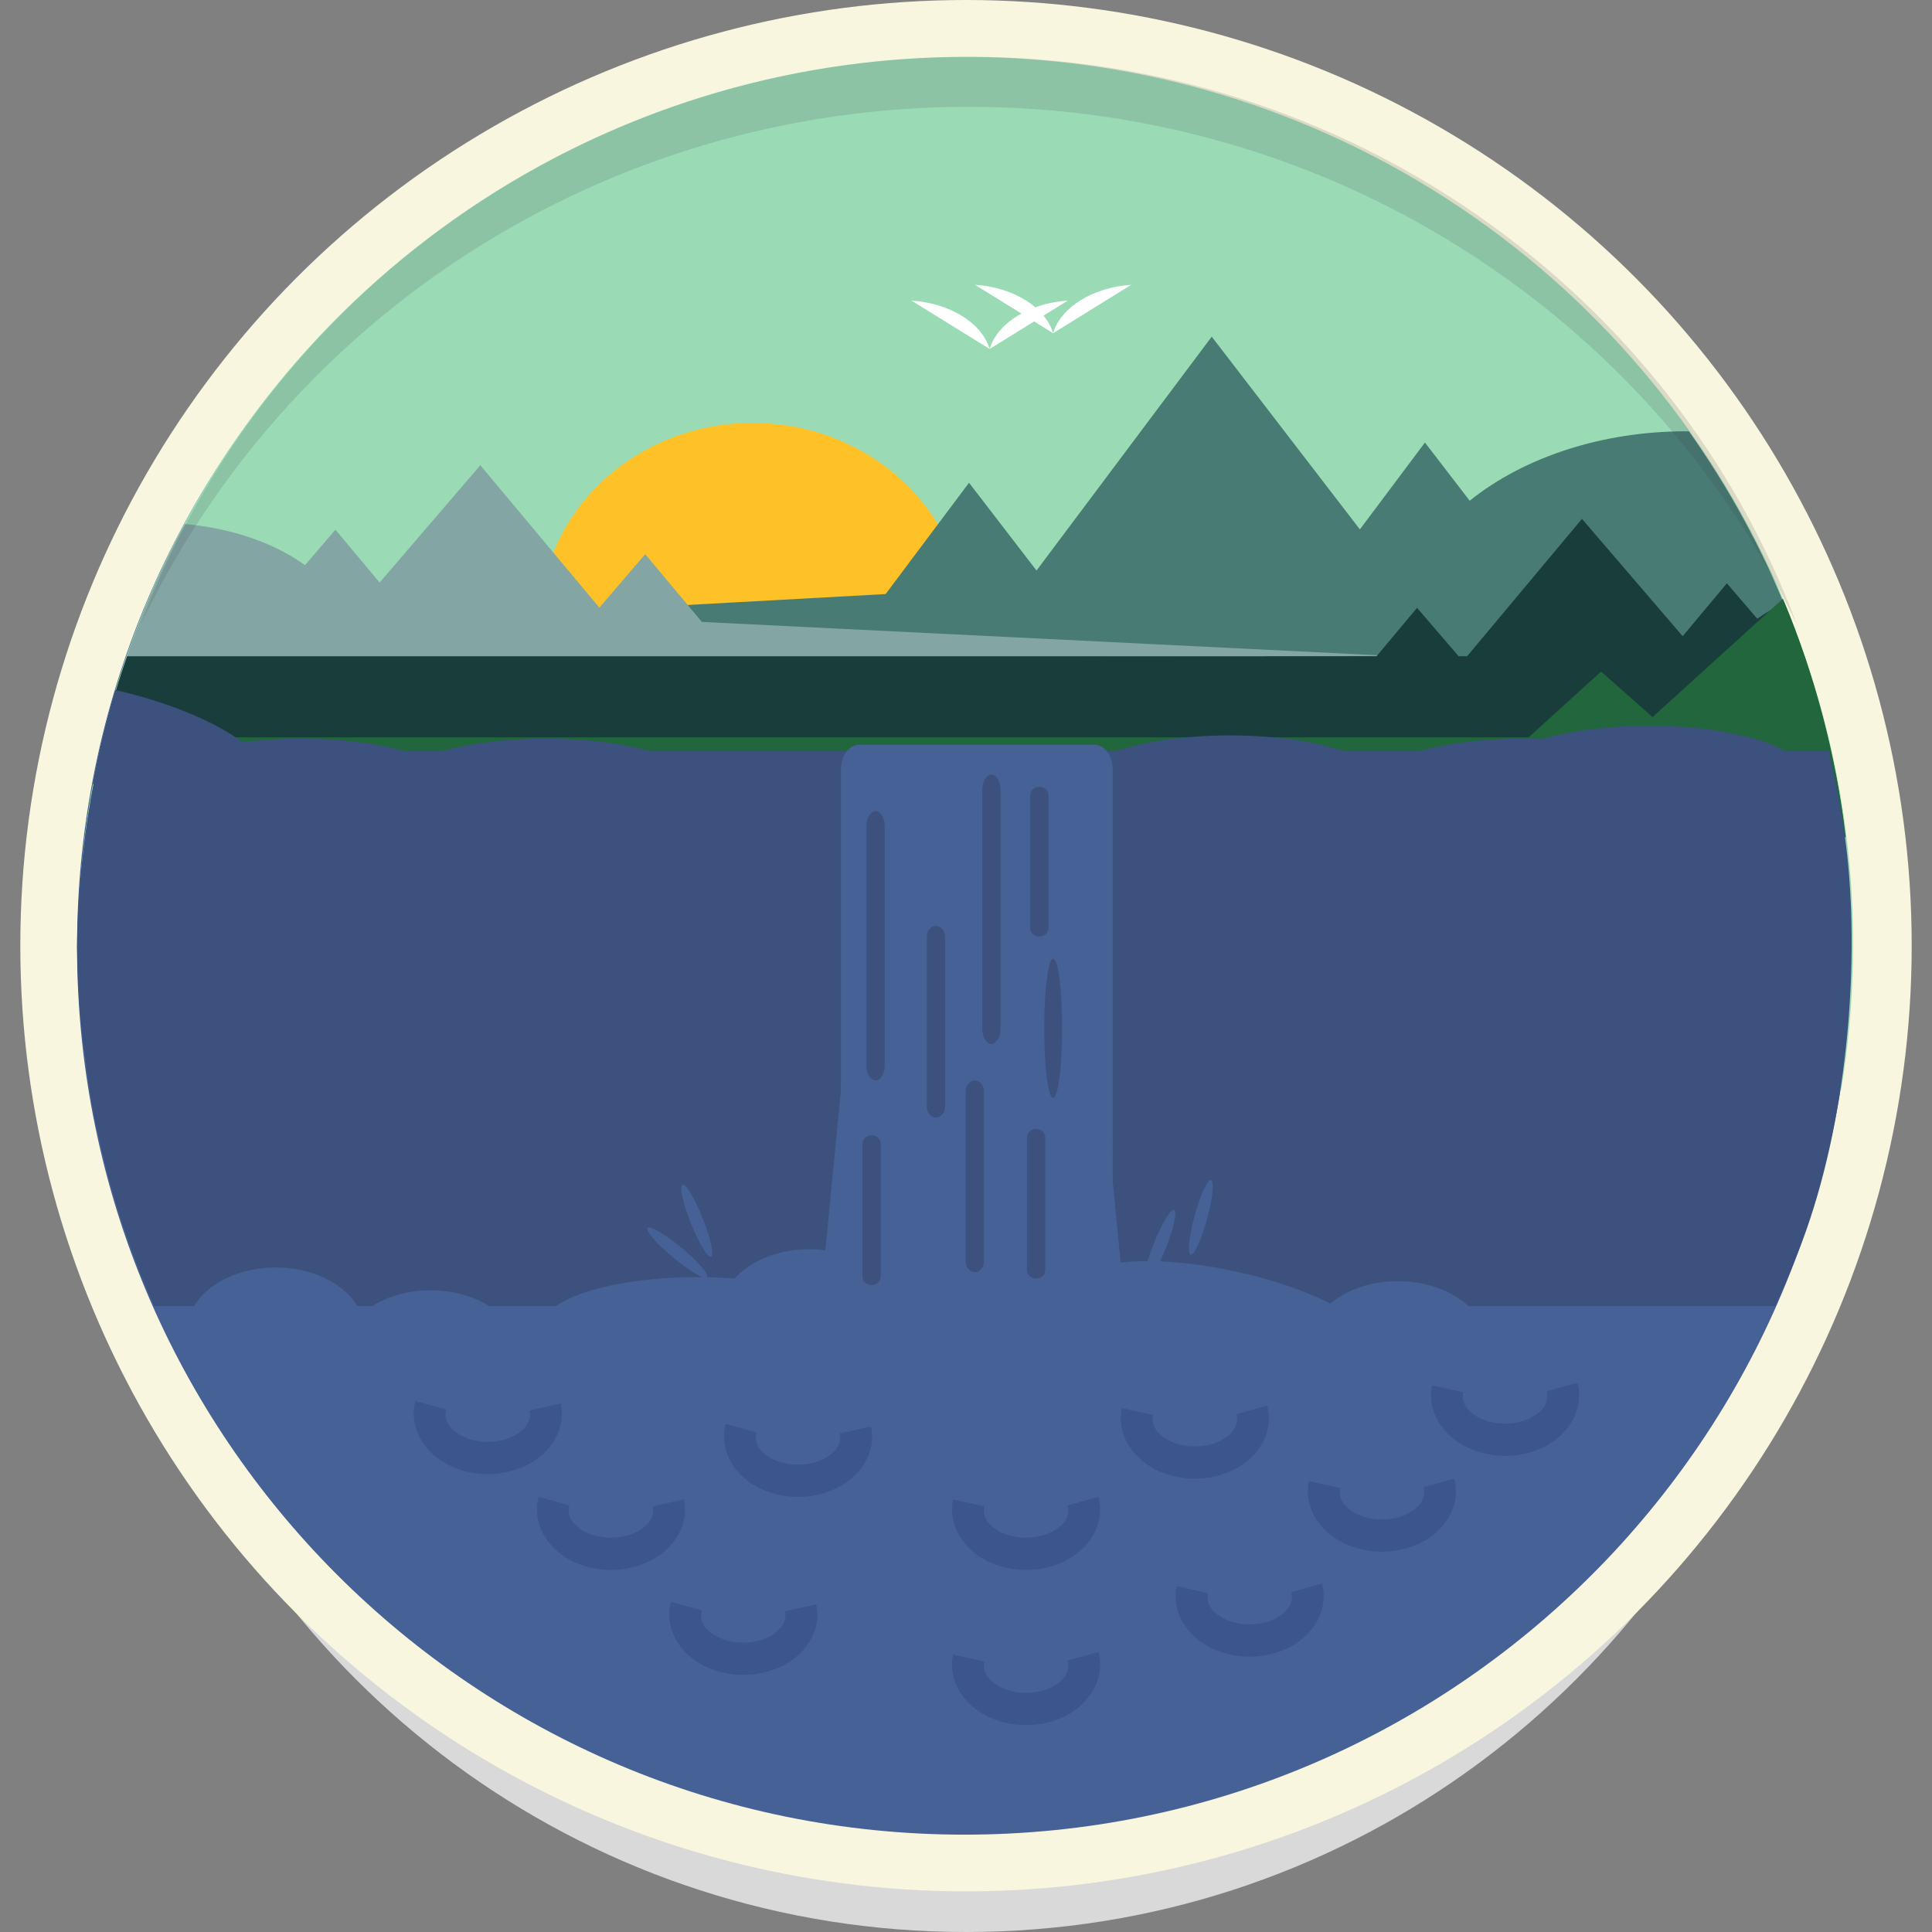
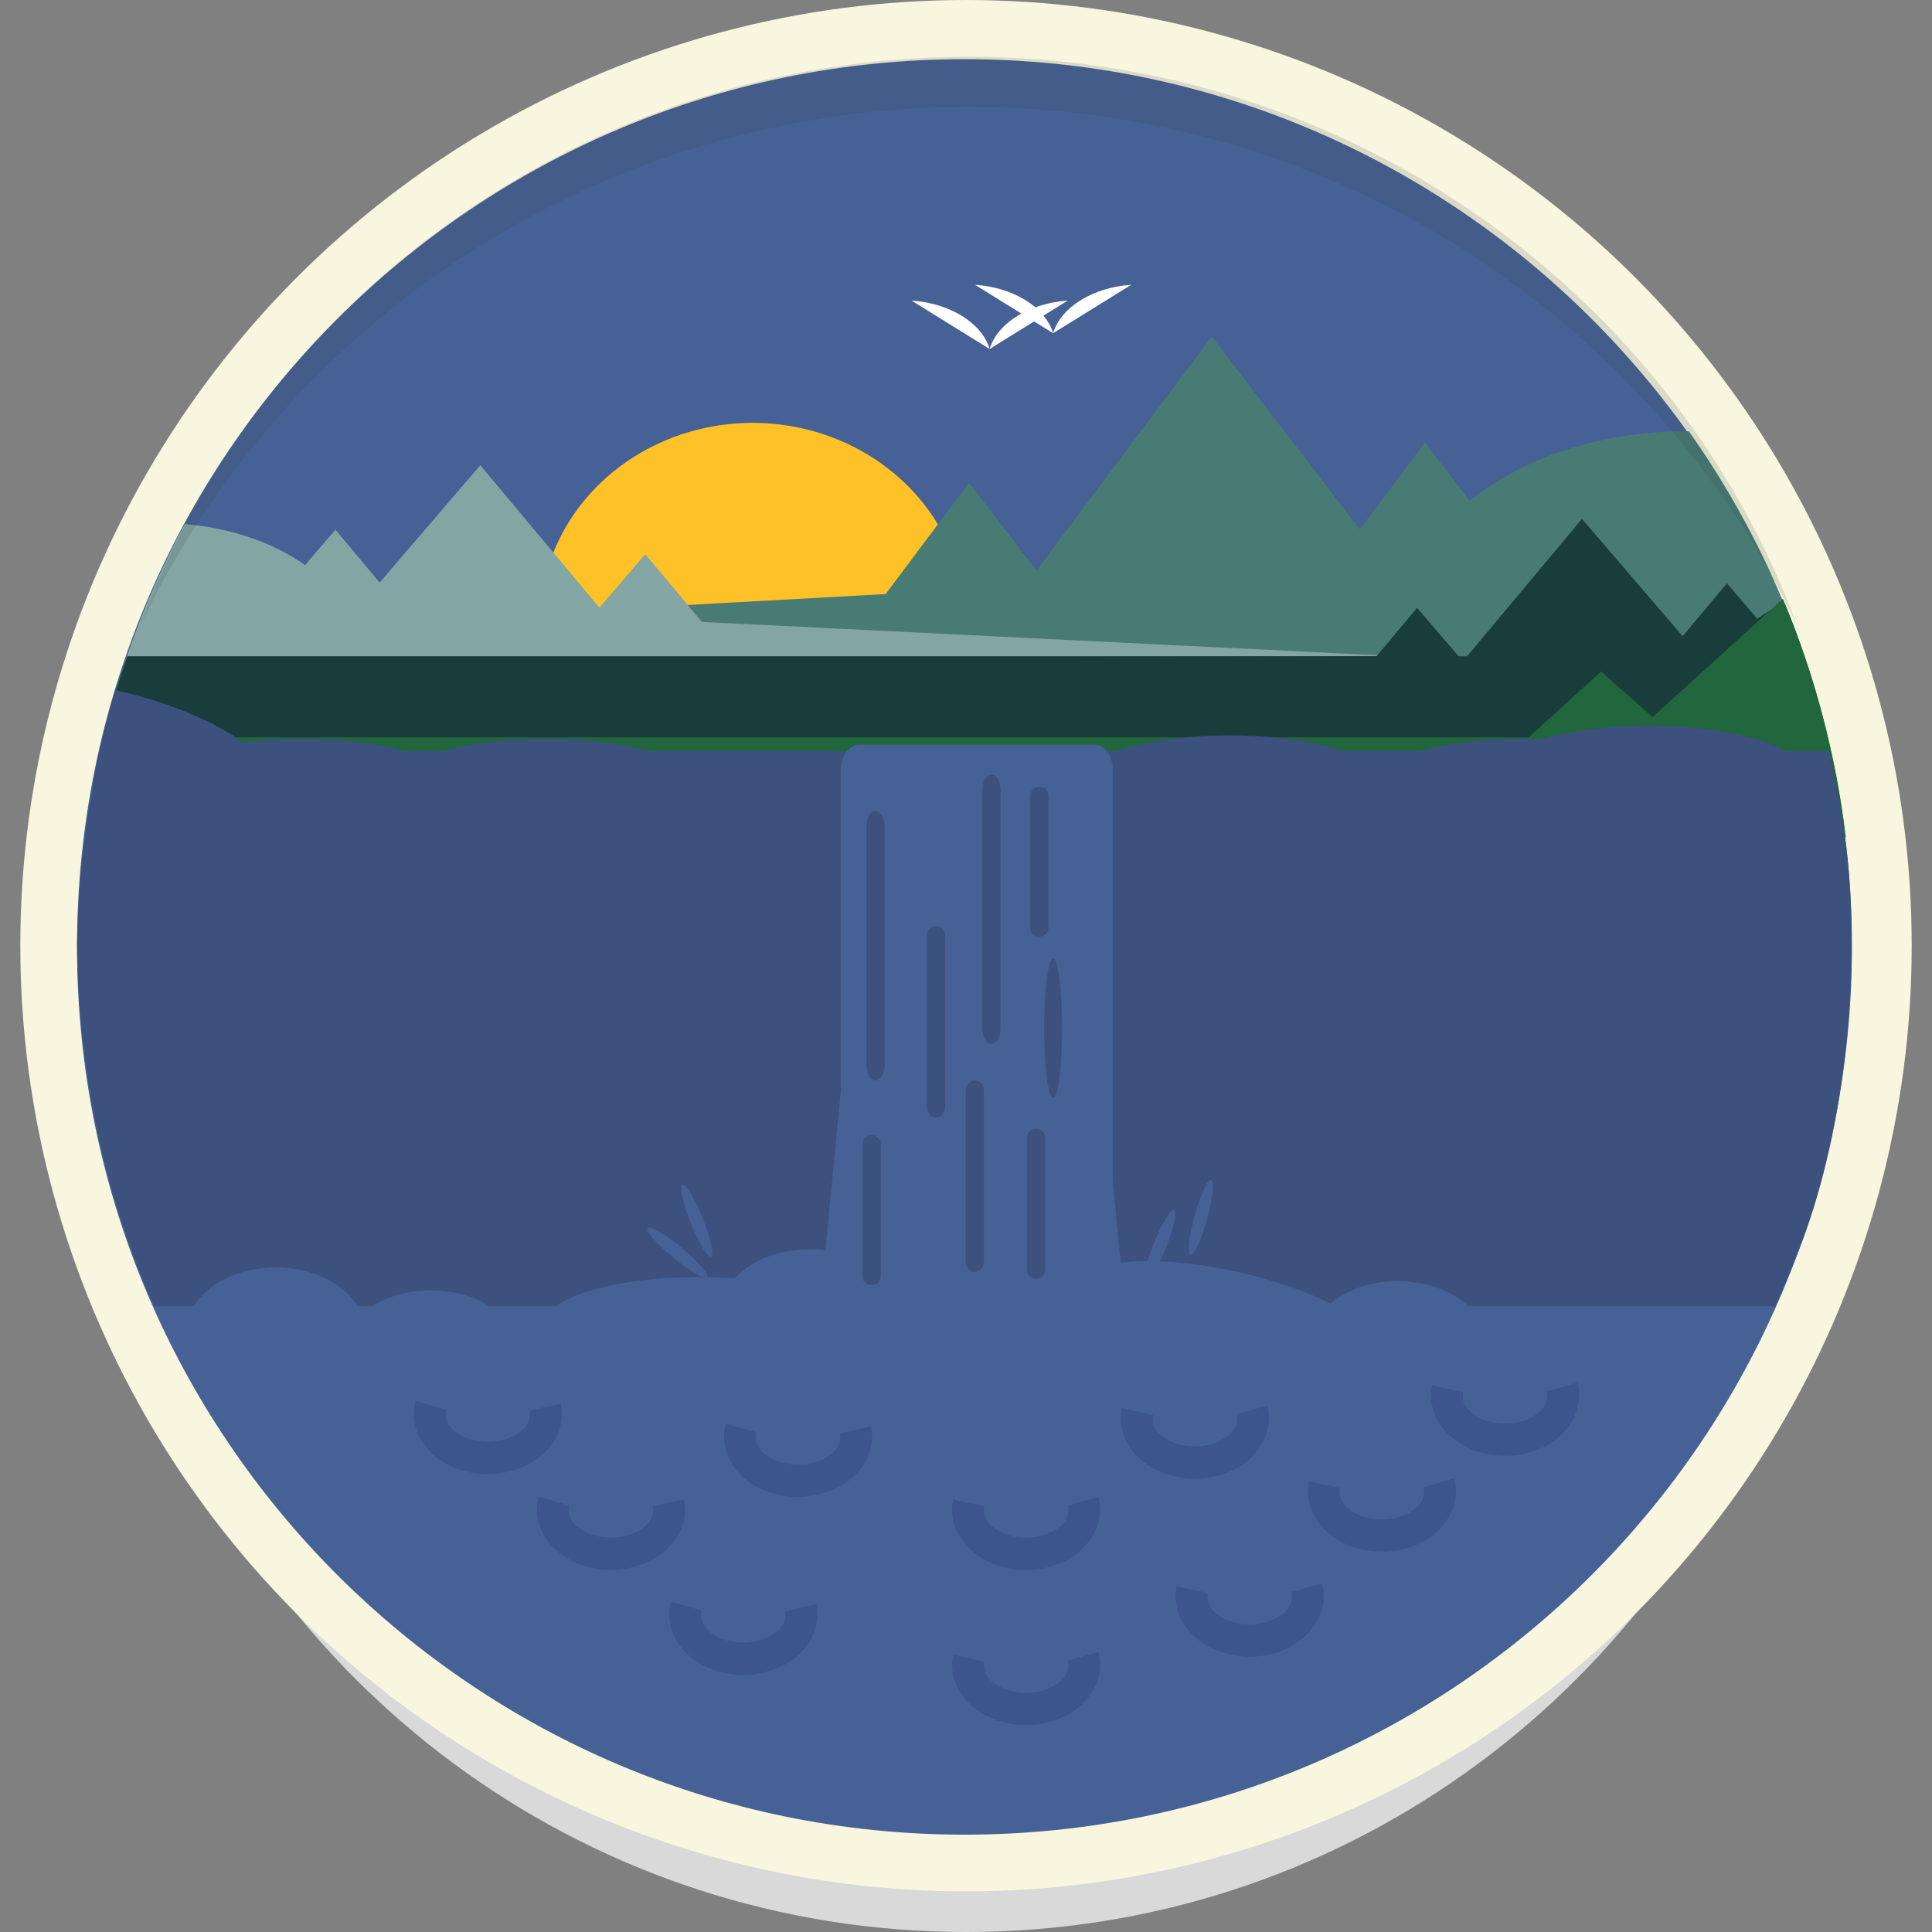
<svg xmlns="http://www.w3.org/2000/svg" height="800px" width="800px" version="1.1" id="Layer_1" viewBox="0 0 512.005 512.005" xml:space="preserve">
  <rect x="0" y="0" width="512.005" height="512.005" fill="#808080" stroke="none" />
  <g transform="translate(0 -540.36)">
    <path style="fill:#D9D9D9;" d="M256.017,1052.365c-98.663,0-182.742-62.465-214.805-150.018   c37.731,80.81,119.704,136.793,214.775,136.793c95.073,0,177.075-55.98,214.805-136.793   C438.738,989.9,354.681,1052.365,256.017,1052.365z" />
    <g transform="translate(1035.54 0.697)">
      <circle style="fill:#F8F6DE;" cx="-779.537" cy="790.283" r="250.62" />
      <path style="fill:#456196;" d="M-544.76,790.611c0,129.929-105.294,235.258-235.18,235.258s-235.18-105.328-235.18-235.258    s105.294-235.258,235.18-235.258S-544.76,660.682-544.76,790.611L-544.76,790.611z" />
-       <path style="fill:#9ADBB6;" d="M-1010.559,834.582c-17.827-92.41,21.119-186.555,99.01-239.343s179.737-54.059,258.921-3.232    s120.465,143.971,104.949,236.797l-231.96-38.798L-1010.559,834.582z" />
      <path style="fill:#FEC228;" d="M-891.477,714.793c-4.277-20.826,5.067-42.043,23.753-53.94s43.12-12.183,62.116-0.728    c18.997,11.455,28.9,32.446,25.178,53.366l-55.648-8.744L-891.477,714.793z" />
      <path style="fill:#487B74;" d="M-714.417,628.882l-46.431,61.979l-17.887-23.266l-22.1,29.5l-198.937,10.947    c-0.524,1.357-1.036,2.718-1.534,4.084l188.784,0.57l-4.114,5.491l76.544-0.325l-3.62-4.709l34.343-0.145l9.436,0.027    l-7.89,10.532l44.51-0.19c8.823,24.405,39.39,41.442,74.383,41.459c14.804-0.036,29.279-3.15,41.688-8.968    c-5.354-36.703-19.309-71.619-40.724-101.9c-0.321-0.003-0.643-0.005-0.964-0.006c-21.798,0.023-42.56,6.71-57.123,18.4    l-11.857-15.423l-17.244,23.019L-714.417,628.882z" />
      <path style="fill:#83A6A4;" d="M-908.251,662.955l-26.682,31.096l-11.717-14.014l-8.057,9.389    c-8.285-5.955-19.579-9.814-31.864-10.888c-11.048,20.508-18.989,42.545-23.564,65.387c5.35,1.175,10.96,1.782,16.611,1.797    c23.779-0.01,44.55-10.382,50.546-25.24l30.245,0.116l-5.362-6.41l6.589-0.018l23.162,0.088l-2.459,2.867l52.012,0.198    l-2.795-3.343l175.114-0.472l-183.057-9.025l-15.016-17.959l-12.154,14.165L-908.251,662.955L-908.251,662.955z" />
      <path style="fill:#193D3A;" d="M-616.297,677.169l-30.451,36.416h-2.228l-11.026-12.848l-10.743,12.848h-331.107    c-3.03,8.667-5.551,17.505-7.549,26.467h430.794c6.102,8.706,17.633,15.333,31.732,18.238    c-2.685-20.229-7.989-40.022-15.78-58.881c-2.594,1.263-5,2.68-7.186,4.231l-8.057-9.389l-11.717,14.012L-616.297,677.169z" />
      <path style="fill:#21663C;" d="M-563.045,698.34l-34.547,31.352l-13.638-12.06l-19.217,17.44h-377.634    c-2.132,8.722-3.762,17.56-4.884,26.469h466.582C-548.97,739.801-554.578,718.529-563.045,698.34L-563.045,698.34z" />
      <path style="fill:#3C517D;" d="M-1004.99,722.545c-2.441,8.17-4.435,16.467-5.975,24.854c0.095,0.026,0.191,0.052,0.286,0.078    c-2.805,14.211-4.291,28.65-4.441,43.134c0.059,7,0.43,13.994,1.113,20.962c0.271,2.595,0.585,5.184,0.943,7.768    c0.653,5.537,1.503,11.048,2.548,16.525c0.321,1.499,0.657,2.995,1.007,4.488c1.39,6.503,3.056,12.944,4.992,19.306    c0.147,0.448,0.295,0.895,0.445,1.342c2.653,8.418,5.777,16.679,9.358,24.746l0.029,0.065h429.628l0.002-0.004    c2.88-6.554,5.789-13.273,8.167-20.025c11.326-32.159,14.169-72.374,10.635-101.655c-1.02-8.449-2.7-17.007-4.576-25.308    l-0.022-0.094h-11.547c-7.155-4.145-21.002-6.731-36.069-6.736c-10.516,0.002-20.627,1.266-28.248,3.531    c-1.688-0.07-3.389-0.108-5.091-0.112c-10.15,0.006-19.934,1.187-27.46,3.316h-20.111c-7.76-2.652-18.723-4.165-30.221-4.17    c-11.495,0.006-22.454,1.519-30.212,4.17h-123.563c-7.526-2.129-17.309-3.31-27.458-3.316c-10.15,0.006-19.932,1.187-27.458,3.316    h-10.054c-7.525-2.129-17.307-3.31-27.456-3.316c-5.3,0.003-10.547,0.327-15.453,0.954c-6.687-5.064-18.089-9.93-30.721-13.113    C-1002.978,723.005-1003.984,722.769-1004.99,722.545L-1004.99,722.545z" />
      <path style="fill:#FFFFFF;" d="M-777.145,615.142l12.301,7.623c-4.34,2.37-7.34,5.709-8.431,9.385l11.788-7.304l5.037,3.12    c-0.485-1.625-1.347-3.198-2.554-4.658l6.426-3.982c-2.978,0.195-5.898,0.8-8.584,1.779    C-765.144,617.705-770.944,615.541-777.145,615.142L-777.145,615.142z M-756.45,627.967l20.697-12.825    C-745.889,615.792-754.422,621.079-756.45,627.967z M-773.274,632.151c-2.028-6.887-10.56-12.175-20.695-12.825L-773.274,632.151z    " />
      <g>
        <path style="fill:#456196;" d="M-807.746,737.018c-2.736,0-4.939,2.894-4.939,6.491V934.05c0,3.596,2.202,6.491,4.939,6.491     h13.904h34.349h13.903c2.736,0,4.939-2.894,4.939-6.491V743.509c0-3.596-2.202-6.491-4.939-6.491     C-766.309,737.018-787.028,737.018-807.746,737.018L-807.746,737.018z" />
        <path style="fill:#456196;" d="M-818.669,890.088l11.968-123.141l5.129,123.141H-818.669z" />
        <path style="fill:#456196;" d="M-809.588,890.943c0,7.084-18.371,12.827-41.033,12.827s-41.033-5.743-41.033-12.827     s18.371-12.827,41.033-12.827S-809.588,883.859-809.588,890.943z" />
        <path style="fill:#456196;" d="M-670.362,898.11c-1.532,6.917-20.71,8.549-42.836,3.647c-22.126-4.903-38.821-14.484-37.289-21.4     c1.532-6.917,20.71-8.549,42.836-3.647C-685.525,881.612-668.83,891.193-670.362,898.11z" />
        <path style="fill:#456196;" d="M-938.909,892.49c0,9.351-10.555,16.931-23.575,16.931h0c-13.02,0-23.575-7.58-23.575-16.931     c0,0,0,0,0,0c0-9.351,10.555-16.931,23.575-16.931h0C-949.464,875.559-938.909,883.139-938.909,892.49     C-938.909,892.49-938.909,892.49-938.909,892.49z" />
        <path style="fill:#456196;" d="M-641.505,896.118c0,9.351-10.555,16.931-23.575,16.931s-23.575-7.58-23.575-16.931     s10.555-16.931,23.575-16.931S-641.505,886.768-641.505,896.118C-641.505,896.118-641.505,896.118-641.505,896.118     L-641.505,896.118z" />
        <path style="fill:#456196;" d="M-897.805,898.537c0,9.351-10.555,16.931-23.575,16.931s-23.575-7.58-23.575-16.931c0,0,0,0,0,0     c0-9.351,10.555-16.931,23.575-16.931S-897.805,889.186-897.805,898.537L-897.805,898.537z" />
        <path style="fill:#456196;" d="M-797.461,887.653c0,9.351-10.555,16.931-23.575,16.931s-23.575-7.58-23.575-16.931     s10.555-16.931,23.575-16.931S-797.461,878.302-797.461,887.653z" />
      </g>
      <g image-rendering="auto" shape-rendering="auto" color-rendering="auto" color-interpolation="sRGB">
        <path style="fill:#3C558D;" d="M-617.515,906.123l-8.145,2.264c0.684,2.462-0.408,5.043-4.19,7.012     c-3.782,1.969-9.334,2.062-13.256,0.192c-3.921-1.87-5.181-4.513-4.637-6.959l-8.253-1.836     c-1.499,6.738,2.713,13.307,9.25,16.425c6.538,3.118,14.398,3.009,20.799-0.323S-615.665,912.775-617.515,906.123     L-617.515,906.123z" />
        <path style="fill:#3C558D;" d="M-650.156,931.519l-8.145,2.264c0.685,2.462-0.408,5.043-4.19,7.012     c-3.782,1.969-9.334,2.062-13.256,0.192c-3.921-1.87-5.181-4.513-4.637-6.959l-8.253-1.836     c-1.499,6.738,2.713,13.307,9.25,16.425c6.538,3.118,14.398,3.009,20.799-0.323S-648.307,938.172-650.156,931.519     L-650.156,931.519z" />
        <path style="fill:#3C558D;" d="M-685.214,959.334l-8.147,2.264c0.685,2.462-0.408,5.043-4.19,7.012s-9.334,2.062-13.256,0.192     c-3.921-1.87-5.181-4.513-4.637-6.959l-8.253-1.834c-1.499,6.738,2.713,13.307,9.25,16.425s14.4,3.007,20.801-0.325     S-683.365,965.986-685.214,959.334L-685.214,959.334z" />
        <path style="fill:#3C558D;" d="M-699.723,912.169l-8.147,2.266c0.684,2.462-0.406,5.041-4.188,7.01     c-3.782,1.969-9.336,2.062-13.258,0.192c-3.921-1.87-5.181-4.513-4.637-6.959l-8.253-1.834     c-1.499,6.738,2.713,13.307,9.25,16.425c6.538,3.118,14.4,3.009,20.801-0.323C-701.752,925.612-697.873,918.821-699.723,912.169     L-699.723,912.169z" />
        <path style="fill:#3C558D;" d="M-744.454,936.356l-8.147,2.264c0.685,2.462-0.406,5.043-4.188,7.012     c-3.782,1.969-9.336,2.062-13.258,0.192c-3.921-1.87-5.181-4.513-4.637-6.959l-8.253-1.834     c-1.499,6.738,2.713,13.307,9.25,16.425c6.538,3.118,14.4,3.007,20.801-0.325S-742.605,943.008-744.454,936.356L-744.454,936.356     z" />
        <path style="fill:#3C558D;" d="M-744.454,977.474l-8.147,2.266c0.685,2.462-0.406,5.041-4.188,7.01     c-3.782,1.969-9.336,2.062-13.258,0.192c-3.921-1.87-5.181-4.511-4.637-6.957l-8.253-1.836     c-1.499,6.738,2.713,13.307,9.25,16.425s14.4,3.009,20.801-0.323C-746.484,990.917-742.605,984.126-744.454,977.474     L-744.454,977.474z" />
        <path style="fill:#3C558D;" d="M-925.42,910.959l8.145,2.266c-0.684,2.462,0.408,5.041,4.19,7.01     c3.782,1.969,9.334,2.062,13.256,0.192c3.921-1.87,5.181-4.513,4.637-6.959l8.253-1.834c1.499,6.738-2.713,13.307-9.25,16.425     c-6.538,3.118-14.398,3.007-20.799-0.325S-927.269,917.612-925.42,910.959L-925.42,910.959z" />
        <path style="fill:#3C558D;" d="M-892.779,936.356l8.145,2.264c-0.685,2.462,0.408,5.043,4.19,7.012s9.334,2.062,13.256,0.192     s5.181-4.513,4.637-6.959l8.253-1.834c1.499,6.738-2.711,13.307-9.248,16.425c-6.538,3.118-14.4,3.007-20.801-0.325     S-894.628,943.008-892.779,936.356L-892.779,936.356z" />
        <path style="fill:#3C558D;" d="M-857.718,964.171l8.145,2.266c-0.684,2.462,0.408,5.041,4.19,7.01     c3.782,1.969,9.334,2.062,13.256,0.192c3.921-1.87,5.181-4.511,4.637-6.957l8.253-1.836c1.499,6.738-2.713,13.307-9.25,16.425     s-14.398,3.009-20.799-0.323S-859.568,970.823-857.718,964.171L-857.718,964.171z" />
        <path style="fill:#3C558D;" d="M-843.212,917.007l8.147,2.264c-0.684,2.462,0.406,5.041,4.188,7.01     c3.782,1.969,9.336,2.062,13.258,0.192c3.921-1.87,5.181-4.511,4.637-6.957l8.253-1.836c1.499,6.738-2.713,13.307-9.25,16.425     c-6.538,3.118-14.4,3.009-20.801-0.323C-841.182,930.448-845.061,923.66-843.212,917.007L-843.212,917.007z" />
      </g>
      <g>
        <path style="fill:#3C517D;" d="M-803.506,754.623c1.34,0,2.418,1.798,2.418,4.032v63.288c0,2.234-1.078,4.032-2.418,4.032     s-2.418-1.798-2.418-4.032v-63.288C-805.924,756.422-804.846,754.623-803.506,754.623z" />
        <path style="fill:#3C517D;" d="M-787.496,785.04c1.34,0,2.418,1.28,2.418,2.87v45.053c0,1.59-1.078,2.87-2.418,2.87     s-2.418-1.28-2.418-2.87V787.91C-789.914,786.32-788.836,785.04-787.496,785.04z" />
        <path style="fill:#3C517D;" d="M-777.202,826.001c1.34,0,2.418,1.28,2.418,2.87v45.053c0,1.59-1.078,2.87-2.418,2.87     s-2.418-1.28-2.418-2.87v-45.053C-779.62,827.281-778.542,826.001-777.202,826.001z" />
        <path style="fill:#3C517D;" d="M-772.806,744.949c1.34,0,2.418,1.798,2.418,4.032v63.288c0,2.234-1.078,4.032-2.418,4.032     s-2.418-1.798-2.418-4.032V748.98C-775.224,746.747-774.146,744.949-772.806,744.949z" />
        <path style="fill:#3C517D;" d="M-754.076,812.181c0,10.195-1.06,18.46-2.367,18.46c-1.307,0-2.367-8.265-2.367-18.46     c0-10.195,1.06-18.46,2.367-18.46C-755.135,793.721-754.076,801.985-754.076,812.181z" />
        <path style="fill:#3C517D;" d="M-760.96,838.828c1.34,0,2.418,1,2.418,2.242v35.192c0,1.242-1.078,2.242-2.418,2.242     s-2.418-1-2.418-2.242V841.07C-763.378,839.828-762.299,838.828-760.96,838.828z" />
        <path style="fill:#3C517D;" d="M-804.558,840.538c1.34,0,2.418,1,2.418,2.242v35.192c0,1.242-1.078,2.242-2.418,2.242     c-1.34,0-2.418-1-2.418-2.242V842.78C-806.976,841.538-805.897,840.538-804.558,840.538z" />
        <path style="fill:#3C517D;" d="M-760.105,748.182c1.34,0,2.418,1,2.418,2.242v35.192c0,1.242-1.078,2.242-2.418,2.242     s-2.418-1-2.418-2.242v-35.192C-762.523,749.182-761.445,748.182-760.105,748.182z" />
      </g>
      <g>
        <path style="fill:#456196;" d="M-736.602,894.364l-11.968-123.141l-5.129,123.141H-736.602z" />
        <path style="fill:#456196;" d="M-726.589,870.456c-2.094,5.266-4.502,9.253-5.379,8.903c0,0,0,0,0,0     c-0.877-0.349,0.109-4.901,2.202-10.167c0,0,0,0,0,0c2.094-5.266,4.502-9.252,5.379-8.903     C-723.509,860.638-724.495,865.19-726.589,870.456L-726.589,870.456z" />
        <path style="fill:#456196;" d="M-852.476,863.804c2.094,5.266,4.502,9.252,5.379,8.903c0.877-0.349-0.108-4.901-2.202-10.167     c0,0,0,0,0,0c-2.094-5.266-4.502-9.252-5.38-8.903l0,0C-855.555,853.986-854.569,858.538-852.476,863.804     C-852.476,863.804-852.476,863.804-852.476,863.804z" />
        <path style="fill:#456196;" d="M-857.116,872.955c4.362,3.617,8.387,5.959,8.989,5.232l0,0c0.602-0.727-2.445-4.249-6.807-7.865     c-4.362-3.617-8.386-5.959-8.989-5.232C-864.526,865.817-861.478,869.338-857.116,872.955     C-857.116,872.955-857.116,872.955-857.116,872.955z" />
        <path style="fill:#456196;" d="M-718.946,861.815c-1.493,5.467-1.965,10.101-1.054,10.35s2.86-3.981,4.353-9.448     s1.965-10.101,1.054-10.35C-715.504,852.117-717.453,856.347-718.946,861.815L-718.946,861.815z" />
      </g>
      <path style="opacity:0.15;fill:#3B3C3D;enable-background:new    ;" d="M-778.771,554.705    c-100.811,0-186.72,62.677-219.48,150.527c38.552-81.085,122.31-137.258,219.45-137.258c97.142,0,180.929,56.17,219.48,137.258    C-592.073,617.382-677.96,554.705-778.771,554.705z" />
    </g>
  </g>
</svg>